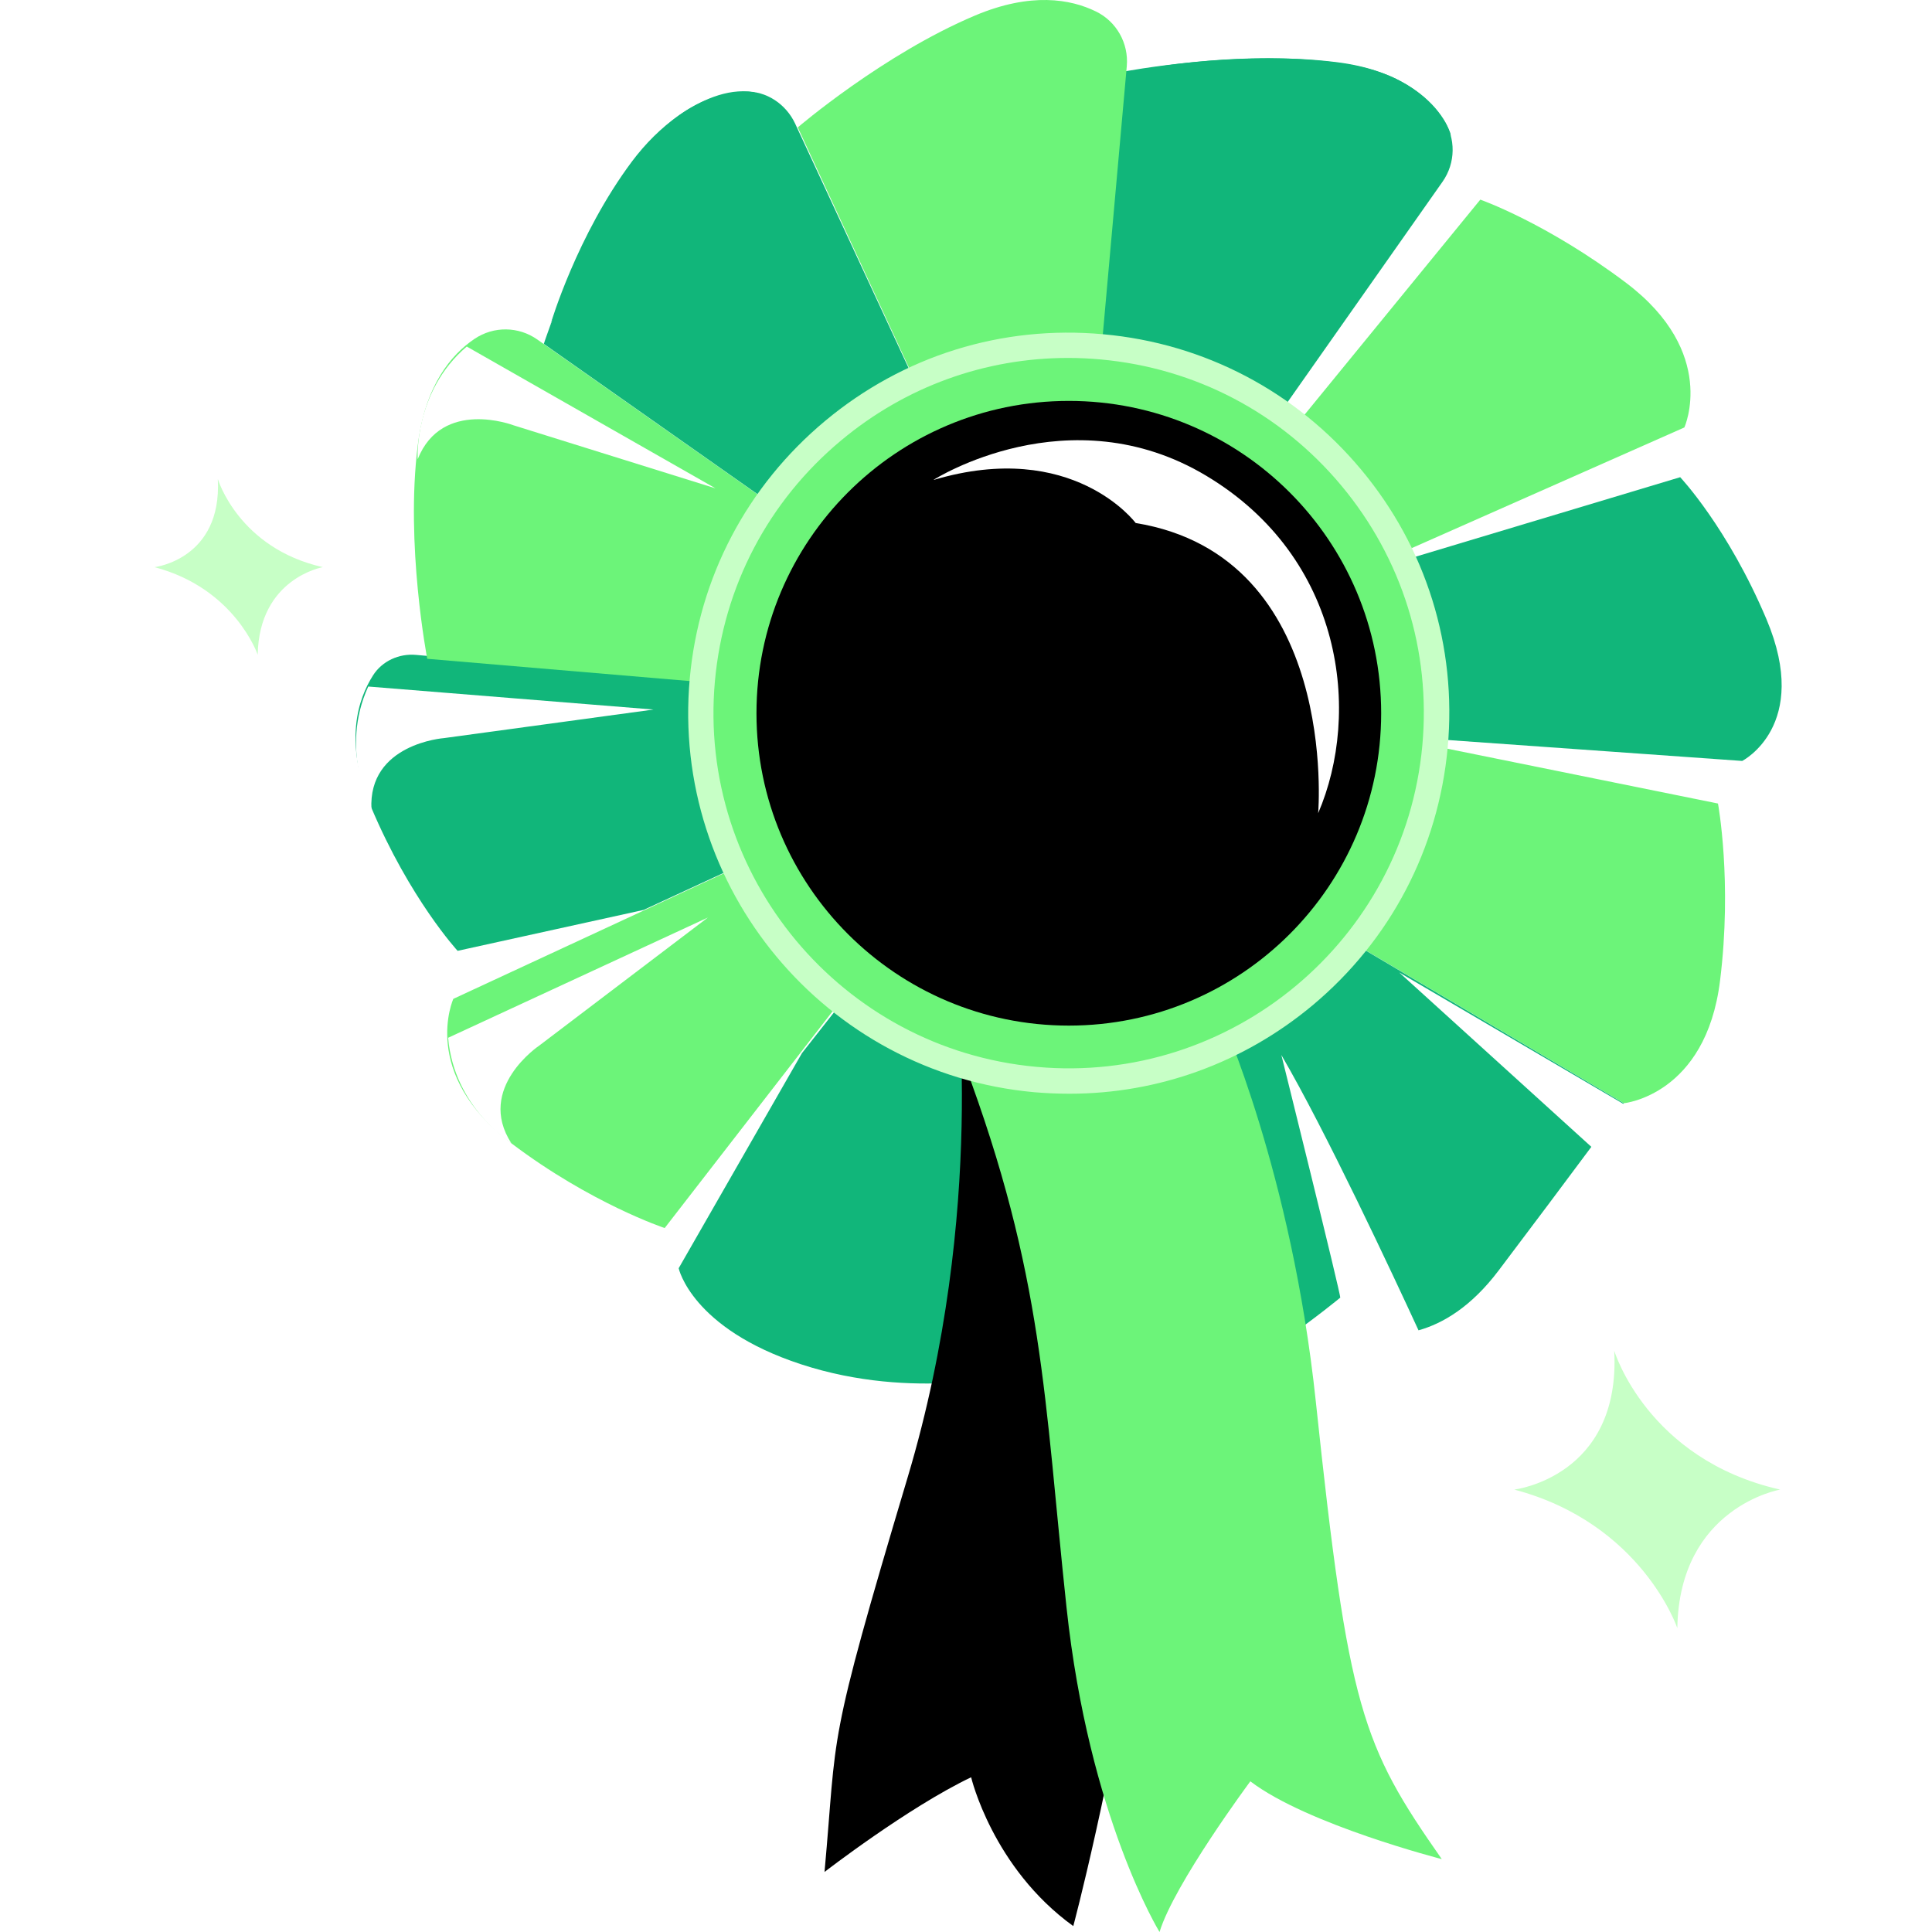
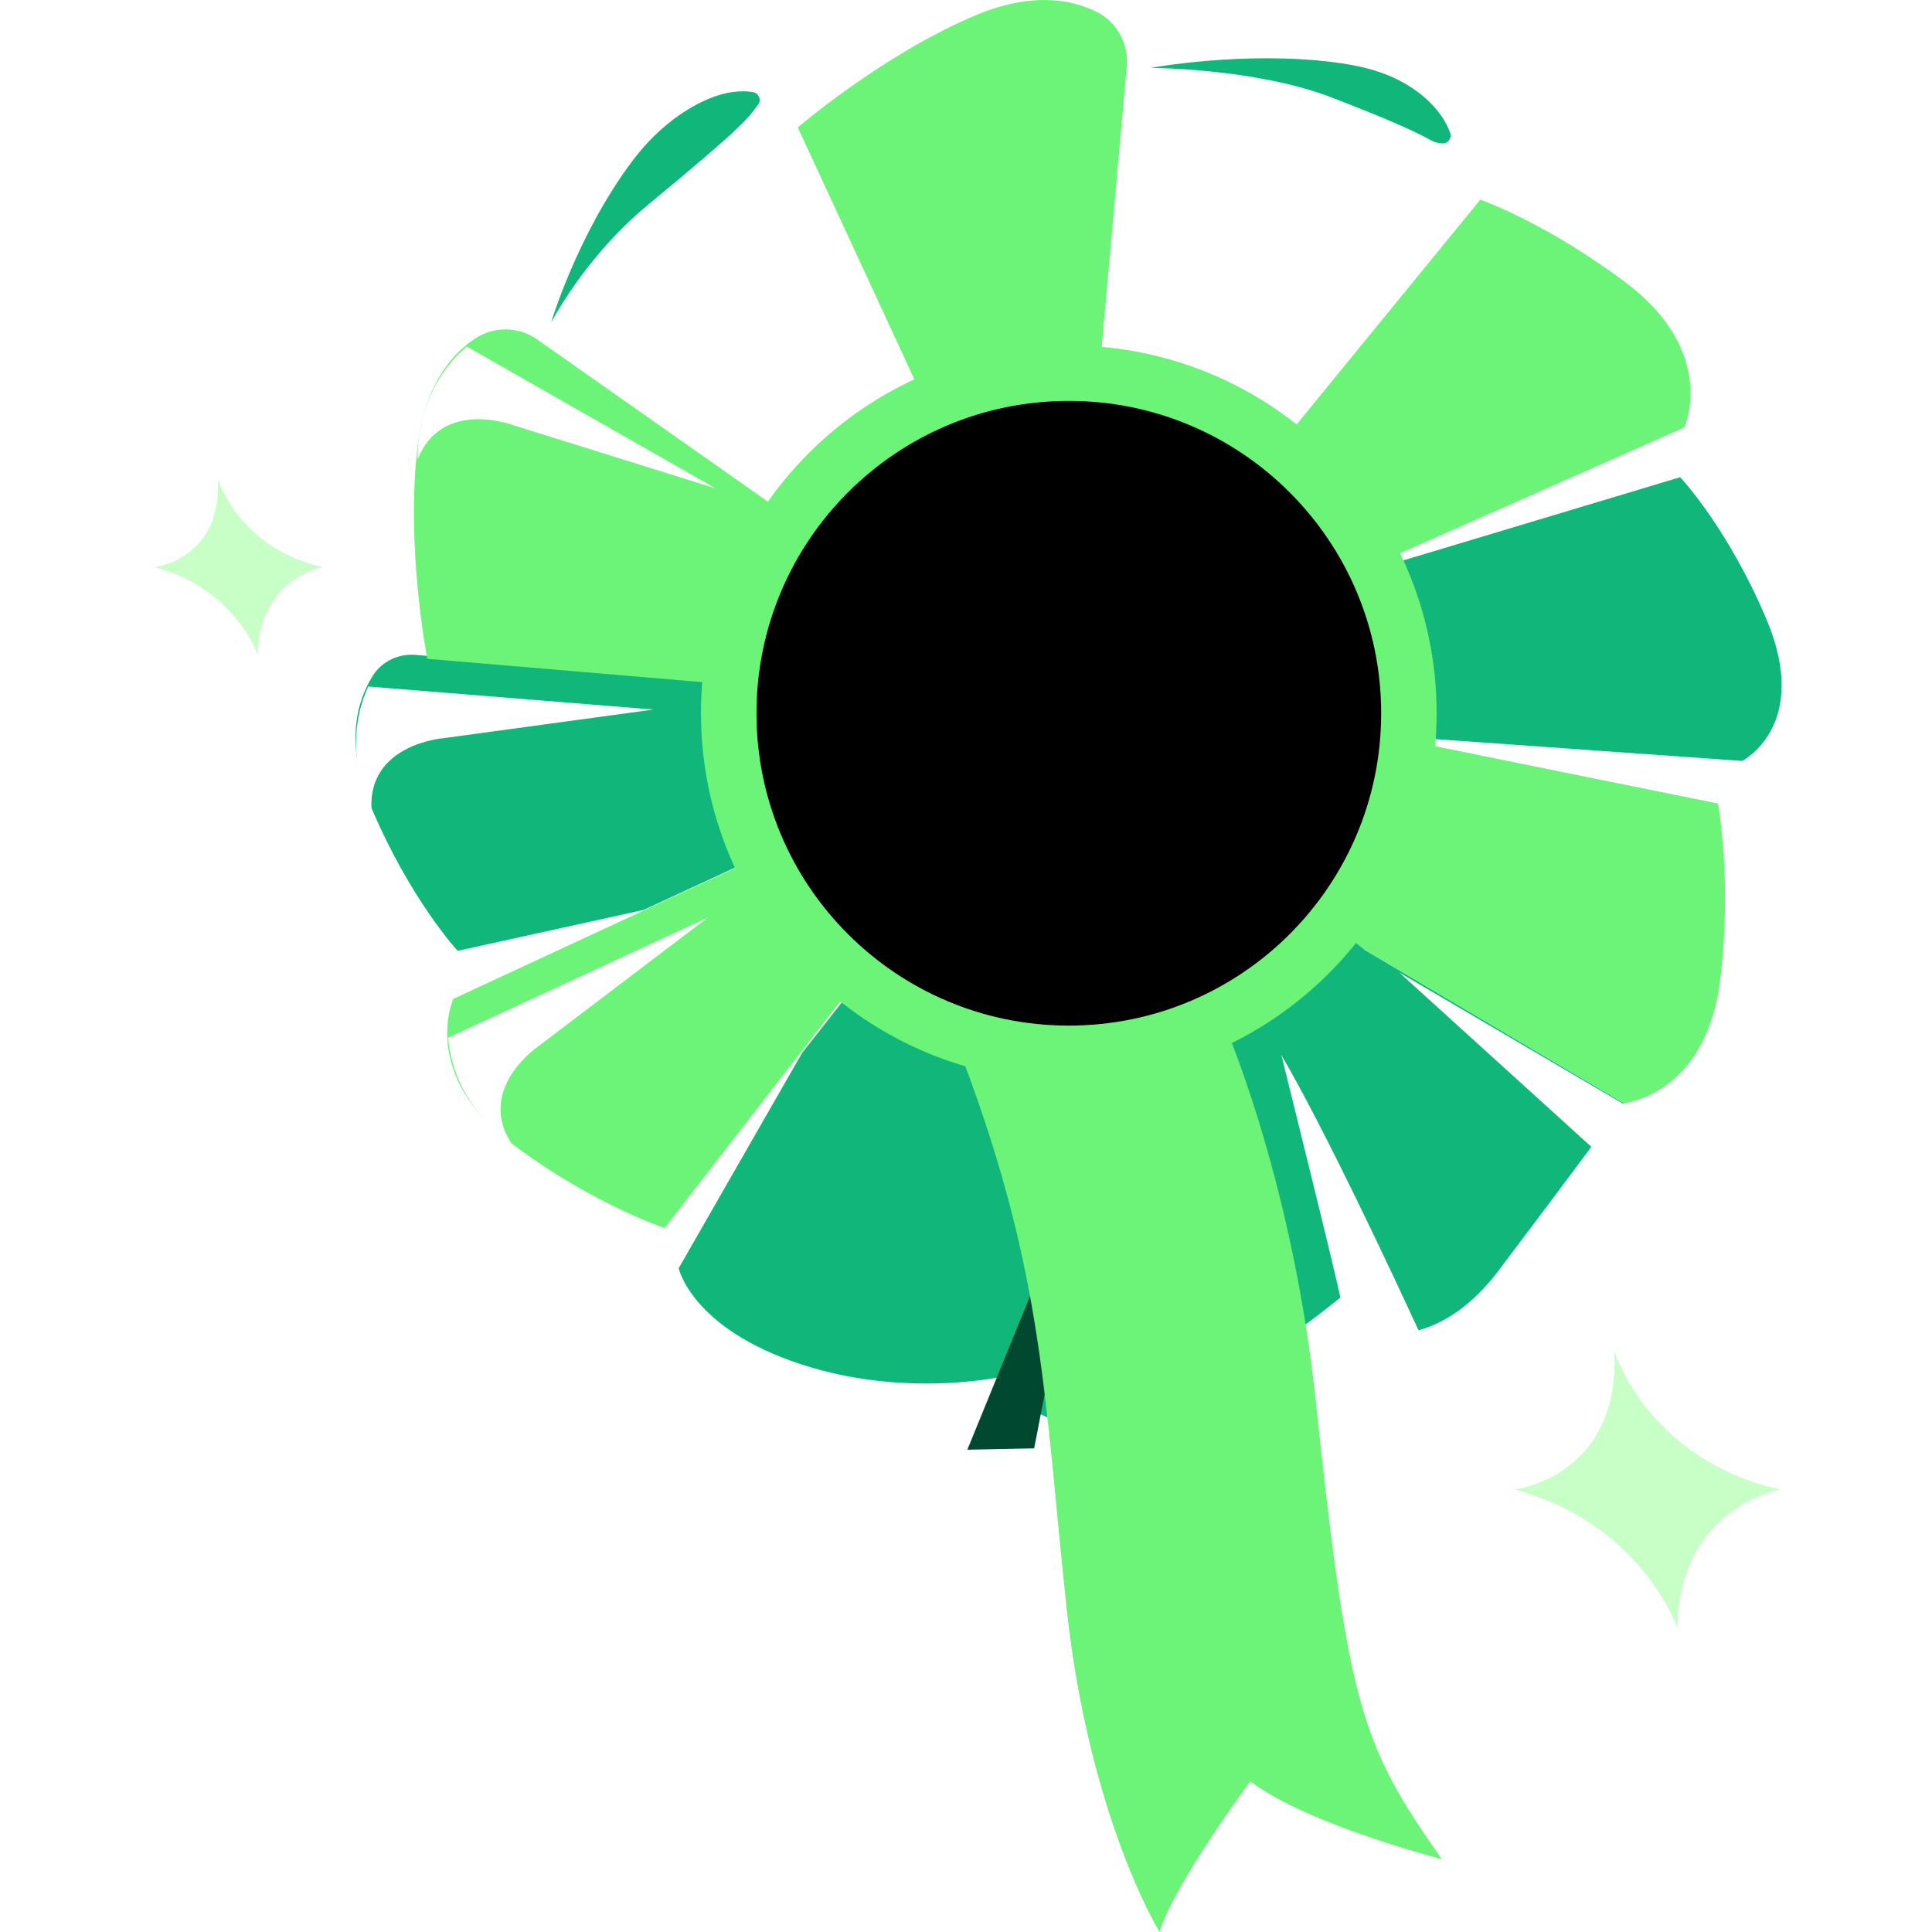
<svg xmlns="http://www.w3.org/2000/svg" viewBox="0 0 100 100" fill="none">
  <rect width="100" height="100" style="fill:white !important" />
-   <path d="M58.148 3.709C58.148 3.709 64.048 2.571 69.186 3.218C72.302 3.604 73.895 4.96 74.7 6.16C75.366 7.149 75.348 8.435 74.665 9.407L55.321 36.918L58.14 3.709H58.148Z" style="fill:#11B67A !important" />
  <path d="M76.626 10.335C76.626 10.335 80.049 11.534 84.18 14.65C88.942 18.256 87.182 22.125 87.182 22.125L55.54 36.13L76.626 10.326V10.335Z" style="fill:#6CF479 !important" />
  <path d="M86.972 24.707C86.972 24.707 89.423 27.298 91.436 32.06C93.756 37.565 90.176 39.386 90.176 39.386L55.321 36.909L72.696 28.987L86.972 24.698V24.707Z" style="fill:#11B67A !important" />
  <path d="M88.924 41.6C88.924 41.6 89.668 45.626 89.029 50.764C88.294 56.69 84.057 57.102 84.057 57.102L70.683 49.189L55.321 36.9L74.28 38.624L88.924 41.591V41.6Z" style="fill:#6CF479 !important" />
  <path d="M52.704 71.089C52.704 71.089 47.312 72.533 41.465 70.616C35.793 68.76 35.128 65.644 35.128 65.644L41.509 54.51L55.33 36.917L52.712 71.089H52.704Z" style="fill:#11B67A !important" />
  <path d="M34.397 63.561C34.397 63.561 30.598 62.3 26.467 59.176C21.705 55.569 23.465 51.7 23.465 51.7L55.326 36.917L43.579 51.718L34.406 63.561H34.397Z" style="fill:#6CF479 !important" />
  <path d="M23.686 49.215C23.686 49.215 21.217 46.537 19.204 41.766C17.786 38.414 18.521 36.191 19.309 34.956C19.782 34.212 20.657 33.818 21.532 33.897L55.319 36.917L33.314 47.097L23.686 49.215Z" style="fill:#11B67A !important" />
  <path d="M22.113 34.09C22.113 34.09 20.975 28.19 21.623 23.052C22.008 19.936 23.365 18.343 24.564 17.538C25.553 16.873 26.84 16.89 27.811 17.573L55.322 36.917L22.113 34.099V34.09Z" style="fill:#6CF479 !important" />
-   <path d="M28.148 17.8C28.148 17.8 29.942 12.19 33.058 8.058C35.036 5.441 37.102 4.793 38.555 4.741C39.667 4.697 40.682 5.389 41.155 6.395L55.317 36.908L28.139 17.792L28.148 17.8Z" style="fill:#11B67A !important" />
  <path d="M41.289 6.597C41.289 6.597 45.7 2.815 50.471 0.802C53.359 -0.415 55.416 -0.047 56.721 0.592C57.788 1.109 58.427 2.238 58.322 3.428L55.329 36.926L41.298 6.605L41.289 6.597Z" style="fill:#6CF479 !important" />
-   <path d="M84.057 57.11L70.683 49.197L55.321 36.909L52.196 71.885C52.196 71.885 54.673 75.343 60.17 73.023C64.52 71.185 69.37 67.167 69.37 67.167C69.431 67.115 66.323 54.607 66.323 54.607C68.608 58.519 72.083 65.951 73.422 68.857C74.674 68.507 76.144 67.649 77.571 65.758C79.304 63.465 81.107 61.058 82.368 59.36L72.424 50.335L84.022 57.136L84.048 57.101L84.057 57.11Z" style="fill:#11B67A !important" />
+   <path d="M84.057 57.11L70.683 49.197L55.321 36.909L52.196 71.885C52.196 71.885 54.673 75.343 60.17 73.023C64.52 71.185 69.37 67.167 69.37 67.167C69.431 67.115 66.323 54.607 66.323 54.607C68.608 58.519 72.083 65.951 73.422 68.857C74.674 68.507 76.144 67.649 77.571 65.758C79.304 63.465 81.107 61.058 82.368 59.36L72.424 50.335L84.022 57.136L84.057 57.11Z" style="fill:#11B67A !important" />
  <path d="M53.527 74.967L56.634 58.967L50.069 75.037" style="fill:#00482F !important" />
-   <path d="M49.461 50.484C49.461 50.484 51.115 62.633 46.984 76.454C42.721 90.722 43.36 89.409 42.677 96.892C42.677 96.892 47.001 93.549 50.266 91.991C50.266 91.991 51.369 96.674 55.553 99.694C55.553 99.694 57.461 92.612 59.194 81.829C60.927 71.045 61.75 66.274 61.269 51.499L49.461 50.493V50.484Z" style="fill:black !important" />
  <path d="M63.194 52.602C63.194 52.602 66.853 60.69 68.105 72.533C69.794 88.49 70.494 90.319 74.626 96.227C74.626 96.227 67.658 94.442 64.717 92.201C64.717 92.201 60.778 97.505 60.017 100C60.017 100 56.367 94.065 55.203 83.203C54.039 72.34 54.039 66.073 49.898 55.001L63.185 52.593L63.194 52.602Z" style="fill:#6CF479 !important" />
  <path d="M28.51 16.741C28.51 16.741 29.849 12.189 32.712 8.355C33.403 7.436 34.217 6.613 35.162 5.957C36.204 5.239 37.613 4.548 38.97 4.766C39.276 4.819 39.425 5.169 39.241 5.414C38.681 6.167 38.506 6.5 33.517 10.622C30.243 13.327 28.501 16.741 28.501 16.741H28.51Z" style="fill:#11B67A !important" />
  <path d="M59.602 3.507C59.602 3.507 64.399 2.623 69.082 3.227C70.211 3.376 71.261 3.594 72.285 4.093C73.414 4.645 74.587 5.59 75.06 6.868C75.165 7.148 74.937 7.455 74.631 7.42C73.721 7.306 74.867 7.332 68.906 5.039C64.994 3.533 59.602 3.516 59.602 3.516V3.507Z" style="fill:#11B67A !important" />
  <path d="M23.195 53.715L36.639 47.492L27.913 54.118C27.913 54.118 24.622 56.315 26.468 59.177C26.468 59.177 23.501 57.331 23.195 53.715Z" style="fill:white !important" />
  <path d="M19.061 35.535L33.827 36.726L22.974 38.205C22.974 38.205 19.035 38.494 19.227 41.899C19.227 41.899 17.547 38.827 19.061 35.535Z" style="fill:white !important" />
  <path d="M24.166 17.941L37.033 25.276L26.573 22.011C26.573 22.011 22.88 20.602 21.619 23.77C21.619 23.77 21.4 20.278 24.166 17.932V17.941Z" style="fill:white !important" />
  <path d="M55.321 55.955C65.835 55.955 74.359 47.431 74.359 36.917C74.359 26.402 65.835 17.879 55.321 17.879C44.807 17.879 36.283 26.402 36.283 36.917C36.283 47.431 44.807 55.955 55.321 55.955Z" style="fill:#6CF479 !important" />
-   <path d="M55.352 56.611C54.748 56.611 54.144 56.585 53.531 56.533C42.721 55.552 34.721 45.95 35.701 35.131C36.174 29.888 38.669 25.153 42.712 21.783C46.756 18.413 51.859 16.82 57.102 17.301C62.346 17.774 67.081 20.269 70.451 24.304C73.821 28.339 75.414 33.46 74.932 38.694C74.451 43.928 71.965 48.672 67.93 52.042C64.359 55.018 59.947 56.611 55.361 56.611H55.352ZM55.282 18.527C50.993 18.527 46.879 20.006 43.544 22.79C39.771 25.932 37.452 30.352 37.005 35.245C36.086 45.337 43.553 54.301 53.645 55.22C63.728 56.148 72.7 48.672 73.62 38.58C74.066 33.687 72.578 28.917 69.436 25.144C66.293 21.372 61.873 19.052 56.98 18.606C56.411 18.553 55.842 18.527 55.282 18.527Z" style="fill:#C7FFC6 !important" />
  <path d="M55.322 53.085C64.251 53.085 71.489 45.846 71.489 36.918C71.489 27.989 64.251 20.751 55.322 20.751C46.394 20.751 39.155 27.989 39.155 36.918C39.155 45.846 46.394 53.085 55.322 53.085Z" style="fill:black !important" />
-   <path d="M48.332 24.83C48.332 24.83 55.335 20.366 62.442 24.629C69.55 28.892 70.46 36.91 68.228 42.091C68.228 42.091 69.349 28.796 58.783 27.071C58.783 27.071 55.536 22.703 48.332 24.839V24.83Z" style="fill:white !important" />
  <path d="M83.553 69.915C83.553 69.915 85.251 75.543 92.14 77.101C92.14 77.101 86.923 78.003 86.818 84.27C86.818 84.27 84.98 78.843 78.38 77.101C78.38 77.101 83.894 76.445 83.553 69.924V69.915Z" style="fill:#C7FFC6 !important" />
  <path d="M11.282 24.813C11.282 24.813 12.359 28.375 16.709 29.356C16.709 29.356 13.409 29.925 13.339 33.89C13.339 33.89 12.175 30.459 8 29.356C8 29.356 11.492 28.944 11.274 24.813H11.282Z" style="fill:#C7FFC6 !important" />
</svg>